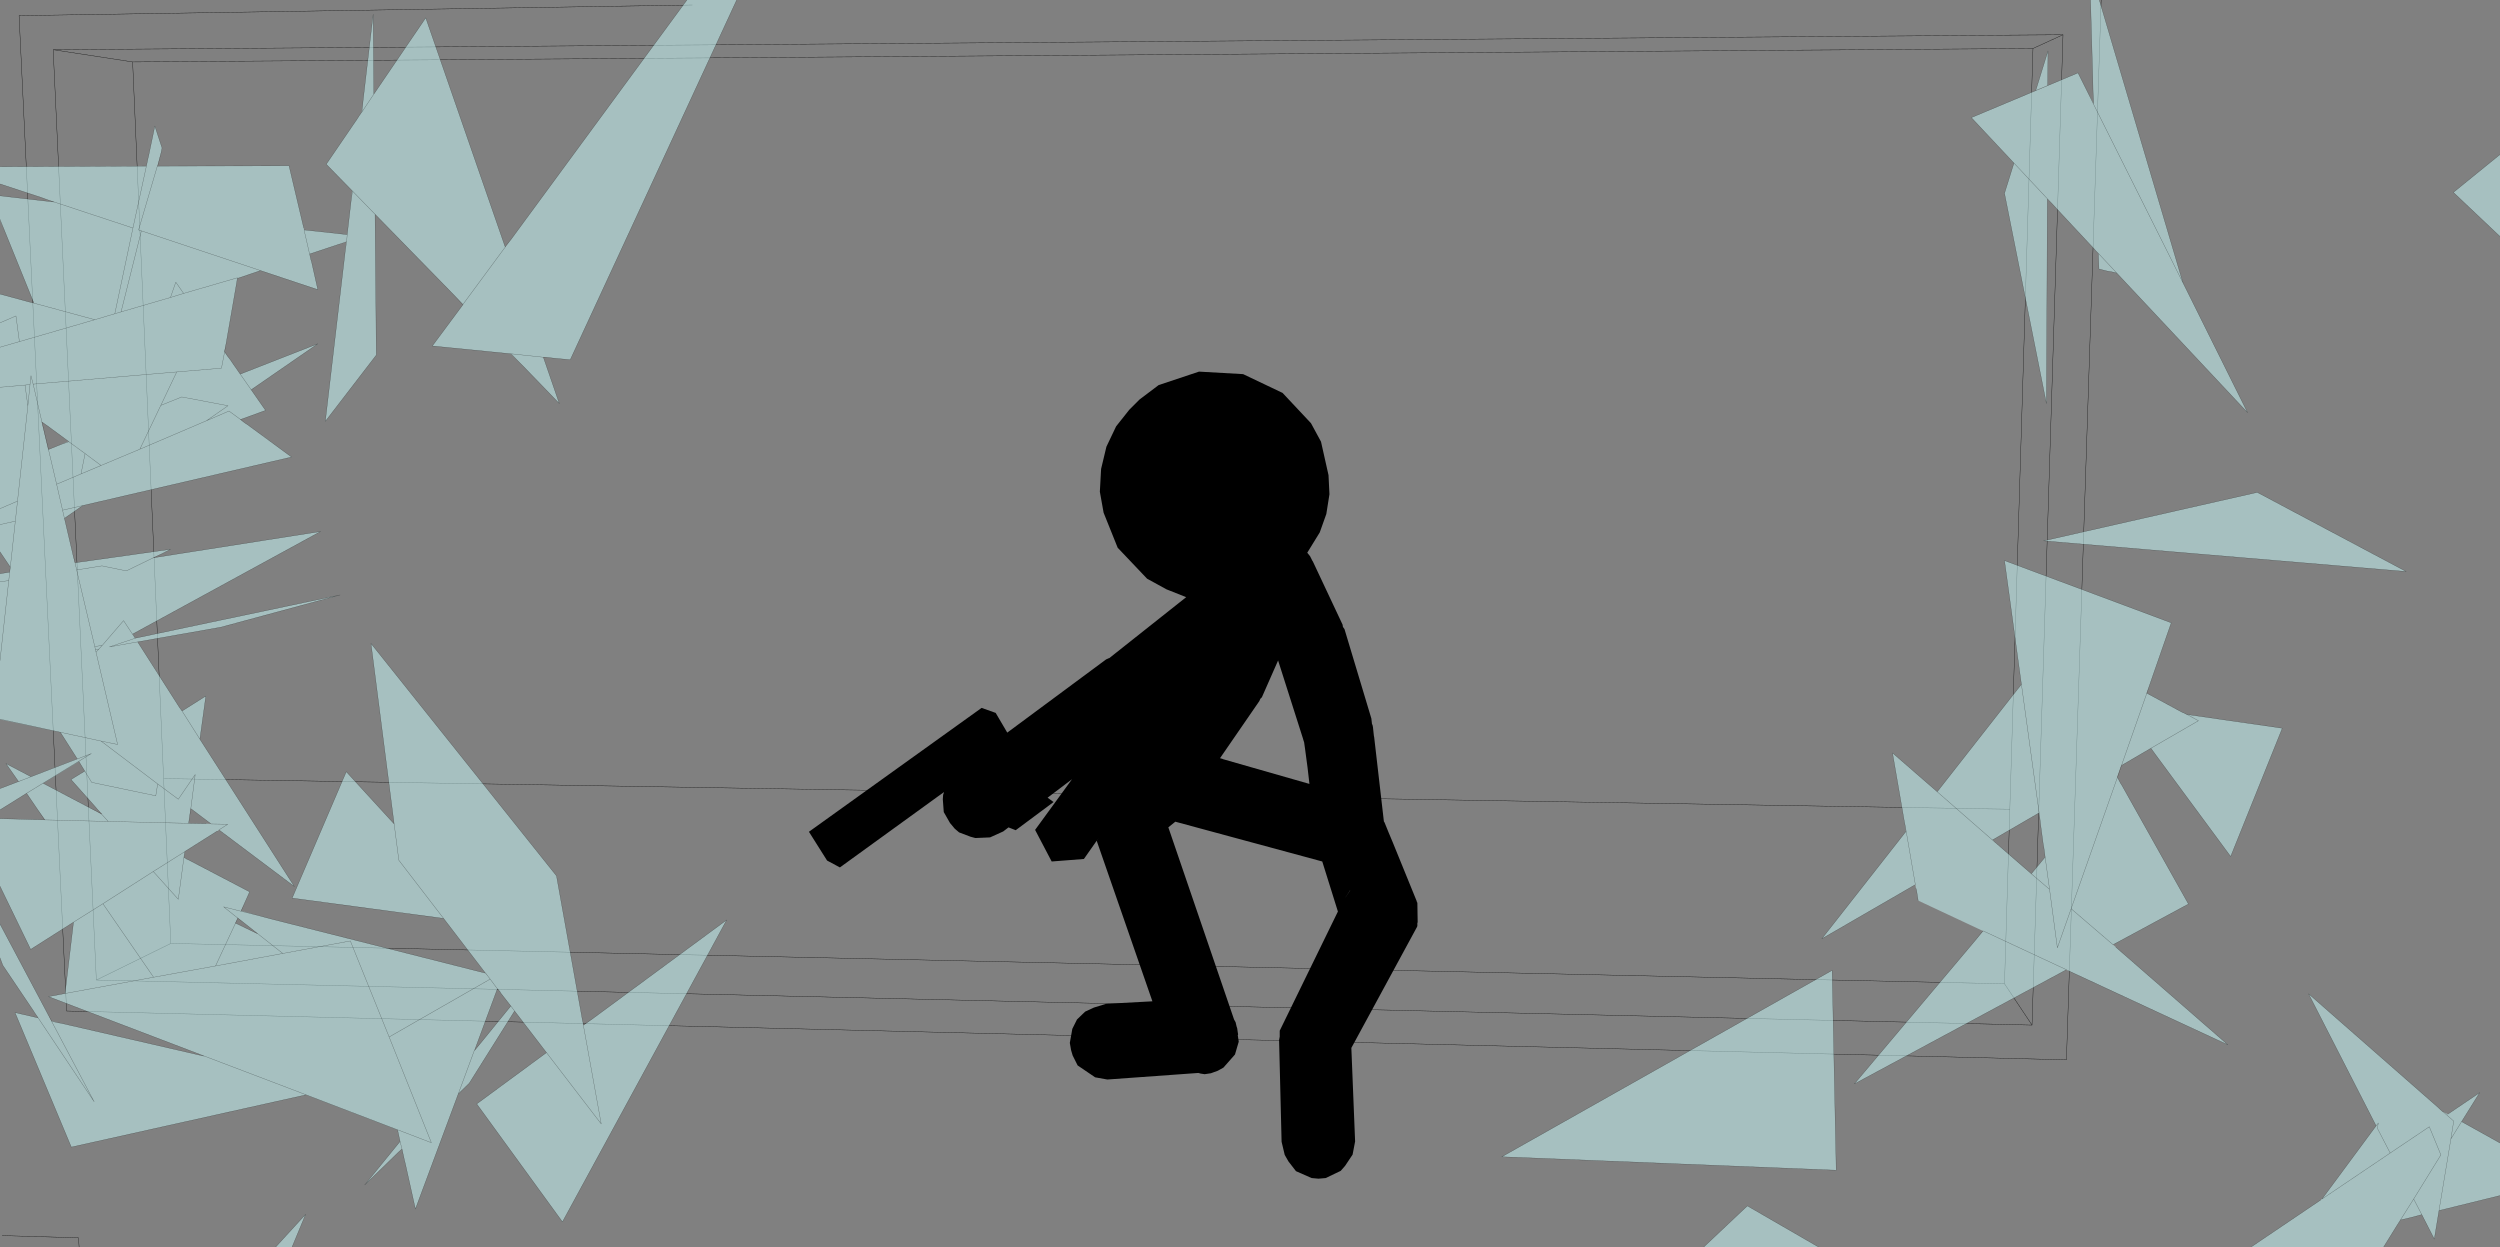
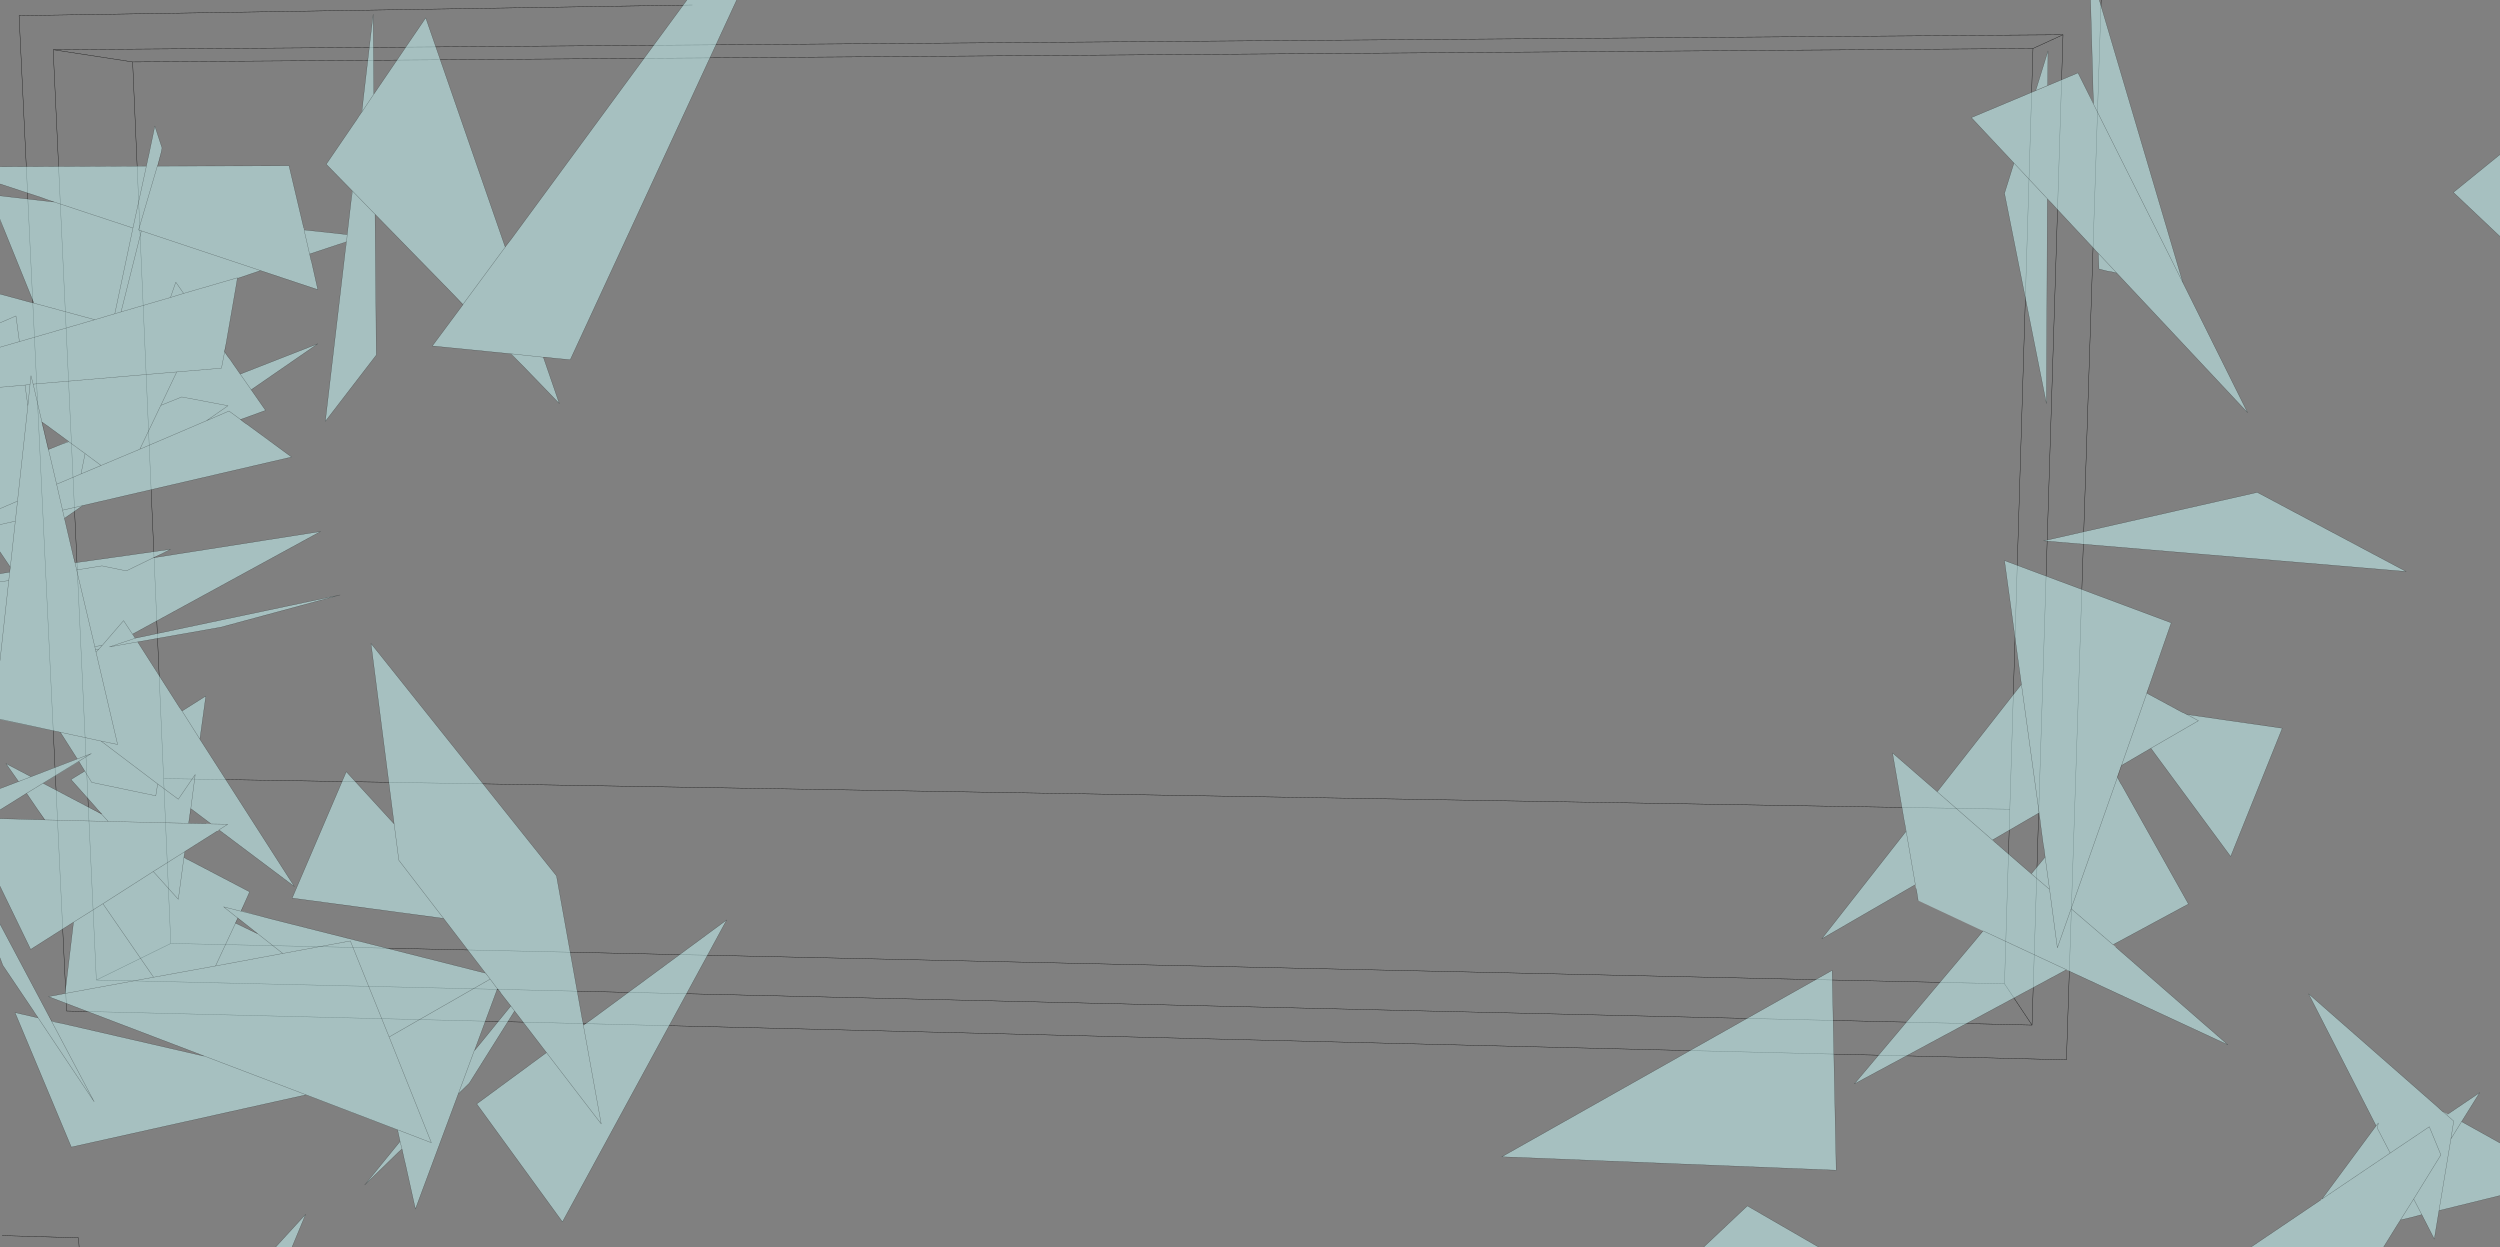
<svg xmlns="http://www.w3.org/2000/svg" height="199.4px" width="399.6px">
  <rect width="100%" height="100%" fill="#808080" stroke="none" />
  <g transform="matrix(1.0, 0.0, 0.0, 1.0, -0.1, -0.45)">
    <path d="M325.05 8.2 L321.35 129.8 320.5 157.7 324.9 164.3 329.85 6.0 325.05 8.2 21.3 10.35 26.25 124.9 321.35 129.8 M335.95 0.45 L330.4 169.85 10.75 162.05 3.15 2.95 110.75 1.25 M329.85 6.0 L8.6 8.4 21.3 10.35 M8.6 8.4 L15.5 157.1 27.4 151.25 26.25 124.9 M12.75 199.85 L12.65 198.3 0.45 197.95 M27.4 151.25 L320.5 157.7 M324.9 164.3 L15.5 157.1" fill="none" stroke="#000000" stroke-linecap="round" stroke-linejoin="round" stroke-width="0.05" />
    <path d="M399.7 38.25 L392.25 31.2 399.7 25.15 399.7 38.25 M334.25 0.45 L335.65 0.45 348.65 44.4 348.75 44.75 349.1 45.8 334.7 17.05 334.7 16.95 334.7 17.05 349.1 45.8 348.75 44.75 349.1 45.8 349.6 46.8 349.75 47.1 359.35 66.4 339.1 44.8 338.45 44.1 335.55 41.0 335.5 40.95 335.55 41.0 338.45 44.1 337.65 43.9 337.35 43.85 337.0 43.8 335.6 43.45 335.55 42.25 335.55 41.0 335.55 42.25 335.5 40.95 335.15 40.6 334.8 40.2 329.85 34.9 328.0 32.9 327.85 32.75 322.0 26.5 327.85 32.75 327.35 32.25 327.2 64.95 320.5 31.35 322.0 26.55 322.0 26.5 315.2 19.25 332.25 12.1 334.0 15.6 334.7 16.95 334.75 17.05 334.65 14.85 334.6 12.7 334.25 0.45 M327.4 14.1 L325.5 14.9 327.45 8.6 327.4 14.1 M334.7 17.05 L334.0 15.6 334.7 17.05 M349.1 45.8 L349.6 46.8 349.1 45.8 M360.9 79.15 L384.7 91.8 326.75 86.9 360.9 79.15 M343.25 111.25 L348.8 114.25 349.0 114.35 349.15 114.4 349.6 114.65 349.65 114.65 364.9 116.85 356.65 137.35 344.7 121.15 344.3 120.6 343.9 120.05 343.05 120.55 339.2 122.8 343.25 111.25 339.2 122.8 339.15 122.8 338.5 124.65 338.55 124.7 339.05 125.65 339.25 125.95 349.9 144.95 337.85 151.45 338.3 151.85 356.2 167.45 330.9 155.7 330.7 155.6 330.4 155.45 296.5 173.7 315.8 150.8 317.1 149.25 317.05 149.25 306.7 144.4 306.45 142.8 306.35 142.45 306.25 141.85 291.3 150.5 304.75 133.35 304.65 132.55 304.5 131.8 302.6 120.8 309.45 126.75 309.75 127.0 321.5 112.0 323.2 109.85 323.2 109.8 320.5 90.05 347.15 100.0 343.6 110.2 343.2 111.25 343.25 111.25 M337.85 151.45 L331.15 145.7 338.55 124.7 331.15 145.7 337.85 151.45 M344.3 120.6 L343.9 120.05 351.5 115.65 349.65 114.65 351.5 115.65 343.9 120.05 344.3 120.6 M343.05 120.55 L343.9 120.05 343.05 120.55 M326.15 131.2 L326.0 130.4 318.6 134.7 318.95 135.05 325.35 140.6 324.8 140.1 326.95 137.5 327.0 137.5 327.7 142.6 325.35 140.6 327.7 142.6 327.0 137.5 327.0 137.45 326.8 135.95 326.7 135.45 326.25 132.1 326.15 131.2 323.2 109.8 326.15 131.2 M379.9 180.4 L380.25 179.95 380.1 180.8 382.15 184.75 371.25 192.1 382.15 184.75 380.1 180.8 380.25 179.95 379.9 180.4 369.1 159.3 389.85 177.5 390.0 177.65 390.5 178.1 390.55 178.15 391.35 178.55 396.45 175.1 393.55 179.75 393.6 179.75 399.7 183.15 399.7 191.55 389.95 193.95 389.2 198.5 387.2 194.6 385.5 195.05 383.8 195.45 383.25 196.3 381.05 199.85 359.8 199.85 371.05 192.25 371.25 192.1 379.9 180.4 M382.15 184.75 L388.4 180.55 390.25 185.05 385.9 192.1 383.25 196.3 385.9 192.1 390.25 185.05 388.4 180.55 382.15 184.75 M331.15 145.7 L328.95 151.95 327.7 142.6 328.95 151.95 331.15 145.7 M391.85 182.5 L389.95 193.95 391.85 182.5 392.3 179.65 390.6 178.15 390.55 178.15 390.6 178.15 392.3 179.65 391.85 182.5 393.55 179.75 391.85 182.5 M385.9 192.1 L387.2 194.6 385.5 195.05 387.2 194.6 385.9 192.1 M304.65 132.55 L306.25 141.85 304.65 132.55 M309.45 126.75 L318.95 135.05 309.45 126.75 M293.6 187.5 L240.15 185.35 292.95 155.55 293.6 187.5 M81.8 38.7 L109.9 0.45 117.85 0.45 91.25 57.95 88.6 57.7 88.2 57.65 86.95 57.5 86.95 57.55 81.8 57.0 81.75 57.0 81.8 57.0 86.95 57.55 89.5 64.95 83.75 59.0 82.9 58.15 81.75 57.0 69.2 55.75 74.1 49.15 74.1 49.1 80.85 39.95 74.1 49.1 72.8 47.75 60.05 34.7 56.45 31.0 56.4 30.95 56.45 31.0 60.05 34.7 60.25 57.2 52.1 67.8 55.3 40.45 55.45 39.1 49.6 41.05 49.8 42.0 49.9 42.3 50.9 46.75 41.75 43.7 22.7 37.35 22.25 37.2 25.25 27.0 22.25 37.2 22.7 37.35 41.75 43.7 38.05 44.95 37.9 45.8 38.05 44.85 29.45 47.35 27.35 48.0 28.2 45.55 29.45 47.35 28.2 45.55 27.35 48.0 29.45 47.35 38.05 44.85 37.9 45.8 36.25 55.3 35.95 56.65 36.0 56.7 36.45 57.35 36.95 58.0 37.25 58.45 38.5 60.25 50.9 55.4 40.25 62.75 42.55 66.05 38.55 67.5 36.7 66.15 33.1 67.7 36.55 65.3 29.15 63.9 25.8 65.25 28.35 59.9 35.5 59.3 36.0 56.7 35.5 59.3 28.35 59.9 25.8 65.25 29.15 63.9 36.55 65.3 33.1 67.7 36.7 66.15 38.55 67.5 38.5 67.5 39.1 67.95 39.3 68.1 39.55 68.25 46.7 73.5 13.35 81.25 10.4 83.3 11.65 88.65 11.75 89.1 12.05 90.4 12.1 90.4 27.35 88.25 26.0 88.95 24.55 89.6 24.6 89.6 20.3 91.7 16.4 90.9 12.35 91.55 12.1 90.4 12.35 91.55 16.4 90.9 20.3 91.7 24.6 89.6 24.65 89.6 51.35 85.4 21.3 101.8 21.7 102.45 21.75 102.45 54.45 95.55 35.4 100.7 22.1 103.05 28.8 113.55 29.2 114.1 30.15 113.5 33.0 111.7 32.05 118.6 47.15 142.15 35.1 133.1 34.85 133.3 34.8 133.3 29.65 136.55 29.5 137.5 30.0 137.8 30.15 137.85 40.0 143.0 39.15 144.9 38.6 146.05 38.65 146.05 41.05 146.7 43.5 147.35 77.7 156.0 77.8 156.1 78.0 156.4 71.0 147.25 46.8 144.0 55.45 123.8 63.1 132.15 59.4 103.3 89.05 140.45 93.2 163.55 93.3 163.95 93.35 164.35 94.8 163.3 116.25 147.5 90.0 195.75 76.3 176.9 87.45 168.7 82.35 162.05 75.1 173.6 73.35 175.3 66.5 193.7 64.9 186.5 64.75 185.9 64.35 184.05 64.35 184.1 63.75 184.65 58.4 189.85 64.05 182.9 63.65 181.05 49.0 175.45 11.5 183.8 2.5 162.3 6.2 163.15 5.65 162.35 5.5 162.1 0.55 154.75 0.1 153.55 0.1 148.15 7.3 161.7 7.8 162.65 8.3 163.65 8.35 163.65 9.5 163.95 9.85 164.0 32.65 169.25 32.1 169.0 7.85 159.75 10.5 159.25 11.85 147.85 5.0 152.2 0.1 142.1 0.1 131.3 5.5 131.45 5.95 131.45 7.25 131.5 7.3 131.5 6.15 129.9 4.35 127.25 1.15 129.25 0.1 129.9 0.1 126.5 3.25 125.3 3.8 125.1 3.05 125.35 1.05 122.5 5.05 124.6 12.45 121.75 9.75 117.5 0.1 115.45 0.1 115.4 0.1 106.05 0.1 93.45 0.1 92.15 1.65 91.9 1.75 91.15 1.75 91.1 0.1 88.65 0.1 84.3 0.1 81.75 0.1 62.35 0.1 55.95 0.1 52.05 0.1 47.45 4.15 48.55 4.5 48.65 5.5 48.9 5.5 48.85 0.8 37.25 0.1 35.6 0.1 35.5 0.8 37.25 0.1 35.5 0.1 31.75 8.8 32.75 8.2 32.55 7.75 32.4 6.65 32.0 0.1 29.85 0.1 27.1 23.45 27.0 23.5 27.0 23.75 25.8 23.85 25.4 24.85 20.6 26.0 24.1 25.85 24.85 25.25 27.0 25.3 27.0 46.3 26.95 48.65 36.9 48.7 37.2 49.8 42.0 48.7 37.2 55.6 37.95 55.5 39.1 55.45 39.1 55.5 39.1 55.6 37.95 56.25 32.3 56.4 30.95 52.25 26.7 57.2 19.45 57.55 18.9 57.9 18.4 57.95 18.35 58.05 17.4 57.95 18.35 57.9 18.4 58.05 17.4 58.15 16.4 59.75 2.75 59.85 15.5 57.95 18.35 59.85 15.5 68.15 3.3 80.7 39.5 80.85 39.95 81.8 38.7 M81.8 57.0 L82.9 58.15 81.8 57.0 M56.45 31.0 L56.25 32.3 56.45 31.0 M55.5 39.1 L55.3 40.45 55.5 39.1 M22.7 37.35 L19.45 50.3 18.45 50.6 21.35 36.9 23.5 27.0 21.35 36.9 18.45 50.6 19.45 50.3 22.7 37.35 M5.5 48.9 L15.25 51.55 3.2 55.05 2.65 50.95 0.1 52.05 2.65 50.95 3.2 55.05 15.25 51.55 5.5 48.9 M8.2 32.55 L21.35 36.9 8.2 32.55 M1.75 91.1 L2.55 83.75 2.9 80.55 4.55 65.35 4.9 61.9 5.05 60.5 5.4 61.85 6.8 67.9 5.4 61.85 5.05 60.5 4.9 61.9 4.55 65.35 2.9 80.55 2.55 83.75 1.75 91.1 M18.45 50.6 L15.25 51.55 18.45 50.6 M38.5 60.25 L40.25 62.75 38.5 60.25 M33.1 67.7 L22.45 72.25 25.8 65.25 22.45 72.25 33.1 67.7 M3.2 55.05 L0.1 55.95 3.2 55.05 M0.1 106.05 L1.5 93.25 1.65 91.9 1.5 93.25 0.1 106.05 M6.8 67.9 L6.75 67.85 7.8 72.3 7.85 72.3 9.7 71.55 11.05 71.0 8.4 69.05 8.0 68.75 6.8 67.9 M4.1 62.0 L4.9 61.9 4.1 62.0 4.55 65.35 4.1 62.0 0.1 62.35 4.1 62.0 M22.45 72.25 L16.25 74.85 13.7 72.95 11.1 71.05 11.05 71.0 11.1 71.05 13.7 72.95 16.25 74.85 22.45 72.25 M13.7 72.95 L13.05 76.2 9.15 77.85 7.85 72.3 9.15 77.85 13.05 76.2 13.7 72.95 M1.5 93.25 L0.1 93.45 1.5 93.25 M13.35 81.25 L10.1 82.0 9.15 77.85 10.1 82.0 13.35 81.25 M0.1 81.75 L2.9 80.55 0.1 81.75 M2.55 83.75 L0.1 84.3 2.55 83.75 M16.25 74.85 L13.05 76.2 16.25 74.85 M11.1 71.05 L9.7 71.55 11.1 71.05 M10.4 83.3 L10.1 82.0 10.4 83.3 M5.4 61.85 L28.35 59.9 5.4 61.85 M19.45 50.3 L27.35 48.0 19.45 50.3 M63.1 132.15 L63.85 137.95 71.0 147.25 63.85 137.95 63.1 132.15 M30.6 129.7 L31.3 124.25 28.6 128.2 25.3 125.75 16.25 118.9 18.9 119.45 15.45 104.7 15.35 104.25 15.9 104.2 15.45 104.7 15.9 104.2 15.35 104.25 15.45 104.7 18.9 119.45 16.25 118.9 25.3 125.75 28.6 128.2 31.3 124.25 30.6 129.7 30.55 129.65 30.4 131.0 30.25 132.05 17.4 131.75 16.35 130.6 17.4 131.75 30.25 132.05 33.05 132.1 33.85 132.15 31.0 130.0 30.6 129.7 M32.05 118.6 L29.2 114.1 28.8 113.55 29.2 114.1 30.15 113.5 29.2 114.1 32.05 118.6 M16.45 103.6 L19.85 99.65 21.7 102.45 19.85 99.65 16.45 103.6 15.9 104.2 16.45 103.6 15.25 103.8 15.35 104.25 15.25 103.8 16.45 103.6 M35.1 133.1 L36.5 132.2 33.85 132.15 36.5 132.2 35.1 133.1 M15.75 129.9 L15.15 129.2 11.45 125.05 13.65 123.7 12.7 122.15 13.15 121.9 7.0 125.65 14.5 129.6 16.35 130.6 16.4 130.6 16.35 130.5 15.75 129.9 M16.25 118.9 L0.1 115.4 16.25 118.9 M7.3 131.5 L17.4 131.75 7.3 131.5 M11.85 147.85 L16.55 144.9 24.65 156.65 10.5 159.25 24.65 156.65 16.55 144.9 11.85 147.85 M29.5 137.5 L28.6 144.2 24.6 139.75 29.6 136.6 29.65 136.55 29.6 136.6 29.5 137.5 30.0 137.8 29.5 137.5 29.6 136.6 24.6 139.75 28.6 144.2 29.5 137.5 M13.65 123.7 L14.75 125.5 25.0 127.65 25.3 125.75 25.0 127.65 14.75 125.5 13.65 123.7 M37.7 148.0 L37.75 148.0 39.5 148.85 41.35 149.75 41.3 149.7 38.9 147.8 38.1 147.15 38.1 147.2 37.7 148.0 M41.05 146.7 L38.6 146.1 38.65 146.05 38.6 146.1 41.05 146.7 M38.6 146.1 L35.85 145.4 38.1 147.2 35.85 145.4 38.6 146.1 M77.8 156.1 L78.45 156.95 62.3 166.2 56.1 150.85 45.3 152.85 41.3 149.7 45.3 152.85 56.1 150.85 62.3 166.2 78.45 156.95 77.8 156.1 M32.1 169.0 L32.75 169.25 32.65 169.25 32.75 169.25 32.1 169.0 M24.65 156.65 L34.55 154.85 45.3 152.85 34.55 154.85 24.65 156.65 M22.1 103.05 L17.6 103.85 21.75 102.45 17.6 103.85 22.1 103.05 M3.25 125.3 L14.7 120.9 4.35 127.25 14.7 120.9 3.25 125.3 M16.55 144.9 L24.6 139.75 16.55 144.9 M9.5 163.95 L8.35 163.7 8.35 163.65 8.35 163.7 9.5 163.95 M78.45 156.95 L79.6 158.5 78.45 156.95 M8.35 163.7 L15.15 176.55 6.2 163.15 15.15 176.55 8.35 163.7 M80.05 159.0 L79.6 158.45 79.6 158.5 75.95 168.35 75.9 168.4 73.35 175.3 75.9 168.4 75.95 168.35 75.9 168.45 77.4 166.6 81.75 161.25 80.15 159.2 80.05 159.0 M82.35 162.05 L81.75 161.25 82.35 162.05 M64.05 182.9 L64.35 184.1 64.05 182.9 M49.0 175.45 L49.05 175.45 69.05 183.1 62.3 166.2 69.05 183.1 49.05 175.45 49.0 175.45 M34.55 154.85 L37.75 148.0 34.55 154.85 M49.05 175.45 L32.75 169.25 49.05 175.45 M12.35 91.55 L15.25 103.8 12.35 91.55 M87.45 168.7 L96.2 180.1 93.35 164.35 96.2 180.1 87.45 168.7 M46.75 199.85 L44.1 199.85 48.95 194.55 46.75 199.85 M290.9 199.85 L272.35 199.85 279.4 193.2 290.9 199.85 M317.1 149.25 L330.4 155.45 317.1 149.25" fill="#ccffff" fill-opacity="0.502" fill-rule="evenodd" stroke="none" />
-     <path d="M399.7 25.15 L392.25 31.2 399.7 38.25 M334.25 0.45 L334.6 12.7 334.65 14.85 334.7 16.95 334.7 17.05 349.1 45.8 348.75 44.75 348.65 44.4 335.65 0.45 M325.5 14.9 L327.45 8.6 327.4 14.1 M334.0 15.6 L334.7 17.05 M334.0 15.6 L332.25 12.1 315.2 19.25 322.0 26.5 327.85 32.75 328.0 32.9 329.85 34.9 334.8 40.2 335.15 40.6 335.5 40.95 335.55 41.0 338.45 44.1 339.1 44.8 359.35 66.4 349.75 47.1 349.6 46.8 349.1 45.8 M335.55 42.25 L335.55 41.0 M335.55 42.25 L335.6 43.45 337.0 43.8 337.35 43.85 337.65 43.9 338.45 44.1 M360.9 79.15 L384.7 91.8 326.75 86.9 360.9 79.15 M322.0 26.55 L320.5 31.35 327.2 64.95 327.35 32.25 M343.25 111.25 L348.8 114.25 349.0 114.35 349.15 114.4 349.65 114.65 364.9 116.85 356.65 137.35 344.7 121.15 344.3 120.6 343.9 120.05 343.05 120.55 339.2 122.8 338.55 124.7 339.05 125.65 339.25 125.95 349.9 144.95 337.85 151.45 331.15 145.7 338.55 124.7 M338.3 151.85 L356.2 167.45 330.9 155.7 330.7 155.6 M330.4 155.45 L296.5 173.7 315.8 150.8 317.05 149.25 M306.7 144.4 L306.45 142.8 306.35 142.45 M306.25 141.85 L291.3 150.5 304.75 133.35 M304.65 132.55 L304.5 131.8 302.6 120.8 309.45 126.75 318.95 135.05 325.35 140.6 327.7 142.6 327.0 137.5 326.8 135.95 326.7 135.45 326.25 132.1 326.15 131.2 323.2 109.8 320.5 90.05 347.15 100.0 343.6 110.2 343.25 111.25 339.2 122.8 M309.75 127.0 L321.5 112.0 323.2 109.85 M349.65 114.65 L351.5 115.65 343.9 120.05 M343.25 111.25 L343.2 111.25 M326.0 130.4 L318.6 134.7 M324.8 140.1 L326.95 137.5 M371.25 192.1 L382.15 184.75 380.1 180.8 380.25 179.95 379.9 180.4 371.25 192.1 M371.05 192.25 L359.8 199.85 M381.05 199.85 L383.25 196.3 385.9 192.1 390.25 185.05 388.4 180.55 382.15 184.75 M390.0 177.65 L390.55 178.15 390.6 178.15 392.3 179.65 391.85 182.5 393.55 179.75 396.45 175.1 391.35 178.55 M393.6 179.75 L399.7 183.15 M399.7 191.55 L389.95 193.95 389.2 198.5 387.2 194.6 385.9 192.1 M385.5 195.05 L383.8 195.45 M379.9 180.4 L369.1 159.3 389.85 177.5 390.0 177.65 M385.5 195.05 L387.2 194.6 M389.95 193.95 L391.85 182.5 M327.7 142.6 L328.95 151.95 331.15 145.7 M306.25 141.85 L304.65 132.55 M293.6 187.5 L240.15 185.35 292.95 155.55 293.6 187.5 M109.9 0.45 L81.8 38.7 80.85 39.9 80.7 39.5 68.15 3.3 59.85 15.5 59.75 2.75 58.15 16.4 58.05 17.4 57.95 18.35 59.85 15.5 M80.85 39.95 L74.1 49.1 74.1 49.15 69.2 55.75 81.75 57.0 81.8 57.0 86.95 57.55 88.2 57.65 88.6 57.7 91.25 57.95 117.85 0.45 M82.9 58.15 L81.8 57.0 M82.9 58.15 L83.75 59.0 89.5 64.95 86.95 57.55 M57.55 18.9 L57.2 19.45 52.25 26.7 56.4 30.95 56.45 31.0 60.05 34.7 72.8 47.75 74.1 49.15 M57.9 18.4 L57.95 18.35 M57.9 18.4 L57.55 18.9 M56.25 32.3 L56.45 31.0 M48.65 36.9 L46.3 26.95 25.3 27.0 25.25 27.0 22.25 37.2 22.7 37.35 41.75 43.7 50.9 46.75 49.9 42.3 49.8 42.0 48.7 37.2 55.6 37.95 55.5 39.1 55.45 39.1 49.6 41.05 M55.3 40.45 L55.5 39.1 M56.25 32.3 L55.6 37.95 M80.85 39.95 L80.85 39.9 M23.75 25.8 L23.85 25.4 24.85 20.6 26.0 24.1 25.85 24.85 25.3 27.0 M0.8 37.25 L0.1 35.5 M0.1 31.75 L8.8 32.75 M8.2 32.55 L7.75 32.4 6.65 32.0 0.1 29.85 M0.1 27.1 L23.45 27.0 M23.5 27.0 L23.75 25.8 M23.5 27.0 L21.35 36.9 18.45 50.6 19.45 50.3 22.7 37.35 M4.5 48.65 L5.5 48.9 15.25 51.55 18.45 50.6 M5.5 48.85 L0.8 37.25 M4.5 48.65 L4.15 48.55 0.1 47.45 M0.1 52.05 L2.65 50.95 3.2 55.05 15.25 51.55 M29.45 47.35 L28.2 45.55 27.35 48.0 29.45 47.35 38.05 44.85 37.9 45.8 36.25 55.3 36.0 56.65 36.0 56.7 35.5 59.3 28.35 59.9 25.8 65.25 29.15 63.9 36.55 65.3 33.1 67.7 36.7 66.15 38.55 67.5 38.5 67.5 M38.05 44.95 L41.75 43.7 M21.35 36.9 L8.2 32.55 M36.45 57.35 L36.0 56.65 M36.45 57.35 L36.95 58.0 37.25 58.45 38.5 60.25 50.9 55.4 40.25 62.75 42.55 66.05 38.55 67.5 39.1 67.95 39.3 68.1 39.55 68.25 46.7 73.5 13.35 81.25 10.4 83.3 11.65 88.65 11.75 89.1 12.1 90.4 27.35 88.25 26.0 88.95 24.65 89.6 51.35 85.4 21.3 101.8 M21.7 102.45 L21.75 102.45 54.45 95.55 35.4 100.7 22.1 103.05 28.8 113.55 29.2 114.1 30.15 113.5 33.0 111.7 32.05 118.6 47.15 142.15 35.1 133.1 36.5 132.2 33.85 132.15 31.0 130.0 30.6 129.7 30.4 131.0 30.25 132.05 33.05 132.1 M34.85 133.3 L34.8 133.3 29.65 136.55 29.6 136.6 29.5 137.5 30.0 137.8 30.15 137.85 40.0 143.0 39.15 144.9 38.65 146.05 38.6 146.1 41.05 146.7 43.5 147.35 77.7 156.0 71.0 147.25 46.8 144.0 55.45 123.8 63.1 132.15 59.4 103.3 89.05 140.45 93.2 163.55 93.3 163.95 93.35 164.3 94.8 163.3 116.25 147.5 90.0 195.75 76.3 176.9 87.45 168.7 82.35 162.05 75.1 173.6 73.35 175.3 66.5 193.7 64.9 186.5 64.75 185.9 64.35 184.1 63.75 184.65 58.4 189.85 64.05 182.9 63.65 181.05 M49.0 175.45 L11.5 183.8 2.5 162.3 6.2 163.15 5.65 162.35 5.5 162.1 0.55 154.75 0.1 153.55 M0.1 148.15 L7.3 161.7 7.8 162.65 8.35 163.65 8.35 163.7 9.5 163.95 9.85 164.0 32.65 169.25 32.75 169.25 32.1 169.0 7.85 159.75 10.5 159.25 11.85 147.85 5.0 152.2 0.1 142.1 M0.1 131.3 L5.5 131.45 5.95 131.45 7.25 131.5 6.15 129.9 4.35 127.25 1.15 129.25 0.1 129.9 M0.1 126.5 L3.25 125.3 14.7 120.9 4.35 127.25 M3.05 125.35 L1.05 122.5 5.05 124.6 M12.45 121.75 L9.75 117.5 M0.1 92.15 L1.65 91.9 1.75 91.1 0.1 88.65 M25.8 65.25 L22.45 72.25 33.1 67.7 M40.25 62.75 L38.5 60.25 M6.8 67.9 L5.4 61.85 5.05 60.5 4.9 61.9 4.55 65.35 2.9 80.55 2.55 83.75 1.75 91.1 M1.65 91.9 L1.5 93.25 0.1 106.05 M0.1 55.95 L3.2 55.05 M7.85 72.3 L6.8 67.9 8.0 68.75 8.4 69.05 11.05 71.0 11.1 71.05 13.7 72.95 16.25 74.85 22.45 72.25 M4.55 65.35 L4.1 62.0 0.1 62.35 M4.9 61.9 L4.1 62.0 M9.7 71.55 L7.85 72.3 9.15 77.85 13.05 76.2 13.7 72.95 M9.7 71.55 L11.1 71.05 M13.05 76.2 L16.25 74.85 M0.1 84.3 L2.55 83.75 M2.9 80.55 L0.1 81.75 M9.15 77.85 L10.1 82.0 13.35 81.25 M0.1 93.45 L1.5 93.25 M12.1 90.4 L12.35 91.55 16.4 90.9 20.3 91.7 24.6 89.6 24.65 89.6 M10.1 82.0 L10.4 83.3 M28.35 59.9 L5.4 61.85 M60.05 34.7 L60.25 57.2 52.1 67.8 55.3 40.45 M27.35 48.0 L19.45 50.3 M71.0 147.25 L63.85 137.95 63.1 132.15 M29.2 114.1 L32.05 118.6 M15.45 104.7 L15.9 104.2 15.35 104.25 15.45 104.7 18.9 119.45 16.25 118.9 25.3 125.75 28.6 128.2 31.3 124.25 30.6 129.7 M15.9 104.2 L16.45 103.6 15.25 103.8 15.35 104.25 M21.7 102.45 L19.85 99.65 16.45 103.6 M15.75 129.9 L15.15 129.2 11.45 125.05 13.65 123.7 12.7 122.15 M7.0 125.65 L14.5 129.6 16.25 130.5 15.75 129.9 M16.35 130.6 L17.4 131.75 30.25 132.05 M0.1 115.4 L16.25 118.9 M16.35 130.5 L16.25 130.5 16.35 130.6 M7.3 131.5 L7.25 131.5 M10.5 159.25 L24.65 156.65 16.55 144.9 11.85 147.85 M17.4 131.75 L7.3 131.5 M25.3 125.75 L25.0 127.65 14.75 125.5 13.65 123.7 M29.6 136.6 L24.6 139.75 28.6 144.2 29.5 137.5 M37.7 148.0 L37.75 148.0 38.1 147.2 35.85 145.4 38.6 146.1 M38.9 147.8 L38.1 147.2 38.1 147.15 M38.9 147.8 L41.3 149.7 45.3 152.85 56.1 150.85 62.3 166.2 78.45 156.95 77.8 156.1 77.7 156.0 M24.6 139.75 L16.55 144.9 M21.75 102.45 L17.6 103.85 22.1 103.05 M45.3 152.85 L34.55 154.85 24.65 156.65 M6.2 163.15 L15.15 176.55 8.35 163.7 M79.6 158.5 L78.45 156.95 M80.05 159.0 L80.15 159.2 81.75 161.25 82.35 162.05 M80.05 159.0 L79.6 158.5 75.95 168.35 77.4 166.6 81.75 161.25 M75.95 168.35 L75.9 168.4 73.35 175.3 M39.5 148.85 L37.75 148.0 34.55 154.85 M62.3 166.2 L69.05 183.1 49.05 175.45 49.0 175.45 M64.35 184.1 L64.05 182.9 M39.5 148.85 L41.3 149.7 M32.75 169.25 L49.05 175.45 M93.35 164.35 L93.35 164.3 M93.35 164.35 L96.2 180.1 87.45 168.7 M15.25 103.8 L12.35 91.55 M46.75 199.85 L48.95 194.55 44.1 199.85 M290.9 199.85 L279.4 193.2 272.35 199.85 M330.4 155.45 L317.1 149.25" fill="none" stroke="#000000" stroke-linecap="round" stroke-linejoin="round" stroke-opacity="0.502" stroke-width="0.05" />
-     <path d="M198.8 60.25 L205.1 63.25 209.65 68.1 211.25 71.05 212.45 76.4 212.6 79.45 212.1 82.6 211.05 85.55 209.05 88.8 209.5 89.35 209.85 90.05 209.95 90.2 214.7 100.3 214.75 100.65 215.0 101.0 219.3 115.3 219.4 116.2 219.45 116.25 219.5 116.4 219.55 116.65 219.7 118.05 219.75 118.3 221.3 131.75 221.4 131.9 222.05 133.5 222.7 135.05 226.55 144.5 226.55 144.55 226.6 144.7 226.65 144.7 226.7 147.85 226.65 148.0 226.65 148.45 226.6 148.6 216.1 167.95 216.7 182.9 216.3 185.0 215.1 186.8 214.4 187.6 212.0 188.75 210.85 188.85 209.75 188.75 207.25 187.65 206.05 186.1 205.45 185.05 204.95 182.95 204.55 166.7 204.65 166.15 204.65 165.2 213.95 146.15 211.45 138.15 188.0 131.8 187.95 131.8 186.9 132.65 186.85 132.7 197.35 163.4 197.6 163.85 197.75 164.5 197.85 164.8 197.95 165.5 198.0 165.8 197.95 165.9 197.95 165.95 198.1 166.95 197.5 169.0 195.65 171.1 194.75 171.6 193.65 172.0 192.65 172.15 192.0 172.05 191.65 171.95 177.1 173.0 175.15 172.65 172.35 170.75 171.55 169.15 171.3 168.3 171.1 167.15 171.5 164.9 172.25 163.4 173.55 162.15 174.95 161.5 176.9 160.9 184.3 160.5 175.4 134.85 175.7 134.4 173.35 137.75 168.2 138.15 165.55 133.1 171.45 125.0 167.55 127.95 168.5 128.65 162.45 133.15 161.3 132.7 160.45 133.35 158.35 134.3 156.0 134.4 155.25 134.2 153.4 133.5 152.7 132.9 151.95 132.0 150.95 130.25 150.8 128.2 150.85 127.5 151.0 127.05 149.95 127.8 134.35 139.1 132.3 138.0 129.4 133.4 157.0 113.6 159.25 114.4 161.1 117.55 176.9 105.85 177.35 105.65 177.4 105.65 189.7 95.9 186.55 94.65 183.45 92.95 178.75 88.0 176.5 82.4 175.9 79.05 176.1 75.4 176.95 71.85 178.5 68.6 180.6 65.95 182.25 64.3 185.3 62.0 191.75 59.85 198.8 60.25 M204.4 106.0 L201.8 111.9 201.55 112.15 201.4 112.5 195.1 121.65 195.15 121.65 195.5 121.75 195.6 121.8 209.4 125.75 209.1 123.15 208.7 120.15 208.55 119.1 208.45 118.8 208.35 118.45 204.4 106.05 204.4 106.0 M215.05 144.05 L215.9 142.8 215.9 142.75 215.05 144.05" fill="#000000" fill-rule="evenodd" stroke="none" />
+     <path d="M399.7 25.15 L392.25 31.2 399.7 38.25 M334.25 0.45 L334.6 12.7 334.65 14.85 334.7 16.95 334.7 17.05 349.1 45.8 348.75 44.75 348.65 44.4 335.65 0.45 M325.5 14.9 L327.45 8.6 327.4 14.1 M334.0 15.6 L334.7 17.05 M334.0 15.6 L332.25 12.1 315.2 19.25 322.0 26.5 327.85 32.75 328.0 32.9 329.85 34.9 334.8 40.2 335.15 40.6 335.5 40.95 335.55 41.0 338.45 44.1 339.1 44.8 359.35 66.4 349.75 47.1 349.6 46.8 349.1 45.8 M335.55 42.25 L335.55 41.0 M335.55 42.25 L335.6 43.45 337.0 43.8 337.35 43.85 337.65 43.9 338.45 44.1 M360.9 79.15 L384.7 91.8 326.75 86.9 360.9 79.15 M322.0 26.55 L320.5 31.35 327.2 64.95 327.35 32.25 M343.25 111.25 L348.8 114.25 349.0 114.35 349.15 114.4 349.65 114.65 364.9 116.85 356.65 137.35 344.7 121.15 344.3 120.6 343.9 120.05 343.05 120.55 339.2 122.8 338.55 124.7 339.05 125.65 339.25 125.95 349.9 144.95 337.85 151.45 331.15 145.7 338.55 124.7 M338.3 151.85 L356.2 167.45 330.9 155.7 330.7 155.6 M330.4 155.45 L296.5 173.7 315.8 150.8 317.05 149.25 M306.7 144.4 L306.45 142.8 306.35 142.45 M306.25 141.85 L291.3 150.5 304.75 133.35 M304.65 132.55 L304.5 131.8 302.6 120.8 309.45 126.75 318.95 135.05 325.35 140.6 327.7 142.6 327.0 137.5 326.8 135.95 326.7 135.45 326.25 132.1 326.15 131.2 323.2 109.8 320.5 90.05 347.15 100.0 343.6 110.2 343.25 111.25 339.2 122.8 M309.75 127.0 L321.5 112.0 323.2 109.85 M349.65 114.65 L351.5 115.65 343.9 120.05 M343.25 111.25 M326.0 130.4 L318.6 134.7 M324.8 140.1 L326.95 137.5 M371.25 192.1 L382.15 184.75 380.1 180.8 380.25 179.95 379.9 180.4 371.25 192.1 M371.05 192.25 L359.8 199.85 M381.05 199.85 L383.25 196.3 385.9 192.1 390.25 185.05 388.4 180.55 382.15 184.75 M390.0 177.65 L390.55 178.15 390.6 178.15 392.3 179.65 391.85 182.5 393.55 179.75 396.45 175.1 391.35 178.55 M393.6 179.75 L399.7 183.15 M399.7 191.55 L389.95 193.95 389.2 198.5 387.2 194.6 385.9 192.1 M385.5 195.05 L383.8 195.45 M379.9 180.4 L369.1 159.3 389.85 177.5 390.0 177.65 M385.5 195.05 L387.2 194.6 M389.95 193.95 L391.85 182.5 M327.7 142.6 L328.95 151.95 331.15 145.7 M306.25 141.85 L304.65 132.55 M293.6 187.5 L240.15 185.35 292.95 155.55 293.6 187.5 M109.9 0.45 L81.8 38.7 80.85 39.9 80.7 39.5 68.15 3.3 59.85 15.5 59.75 2.75 58.15 16.4 58.05 17.4 57.95 18.35 59.85 15.5 M80.85 39.95 L74.1 49.1 74.1 49.15 69.2 55.75 81.75 57.0 81.8 57.0 86.95 57.55 88.2 57.65 88.6 57.7 91.25 57.95 117.85 0.45 M82.9 58.15 L81.8 57.0 M82.9 58.15 L83.75 59.0 89.5 64.95 86.95 57.55 M57.55 18.9 L57.2 19.45 52.25 26.7 56.4 30.95 56.45 31.0 60.05 34.7 72.8 47.75 74.1 49.15 M57.9 18.4 L57.95 18.35 M57.9 18.4 L57.55 18.9 M56.25 32.3 L56.45 31.0 M48.65 36.9 L46.3 26.95 25.3 27.0 25.25 27.0 22.25 37.2 22.7 37.35 41.75 43.7 50.9 46.75 49.9 42.3 49.8 42.0 48.7 37.2 55.6 37.95 55.5 39.1 55.45 39.1 49.6 41.05 M55.3 40.45 L55.5 39.1 M56.25 32.3 L55.6 37.95 M80.85 39.95 L80.85 39.9 M23.75 25.8 L23.85 25.4 24.85 20.6 26.0 24.1 25.85 24.85 25.3 27.0 M0.8 37.25 L0.1 35.5 M0.1 31.75 L8.8 32.75 M8.2 32.55 L7.75 32.4 6.65 32.0 0.1 29.85 M0.1 27.1 L23.45 27.0 M23.5 27.0 L23.75 25.8 M23.5 27.0 L21.35 36.9 18.45 50.6 19.45 50.3 22.7 37.35 M4.5 48.65 L5.5 48.9 15.25 51.55 18.45 50.6 M5.5 48.85 L0.8 37.25 M4.5 48.65 L4.15 48.55 0.1 47.45 M0.1 52.05 L2.65 50.95 3.2 55.05 15.25 51.55 M29.45 47.35 L28.2 45.55 27.35 48.0 29.45 47.35 38.05 44.85 37.9 45.8 36.25 55.3 36.0 56.65 36.0 56.7 35.5 59.3 28.35 59.9 25.8 65.25 29.15 63.9 36.55 65.3 33.1 67.7 36.7 66.15 38.55 67.5 38.5 67.5 M38.05 44.95 L41.75 43.7 M21.35 36.9 L8.2 32.55 M36.45 57.35 L36.0 56.65 M36.45 57.35 L36.95 58.0 37.25 58.45 38.5 60.25 50.9 55.4 40.25 62.75 42.55 66.05 38.55 67.5 39.1 67.95 39.3 68.1 39.55 68.25 46.7 73.5 13.35 81.25 10.4 83.3 11.65 88.65 11.75 89.1 12.1 90.4 27.35 88.25 26.0 88.95 24.65 89.6 51.35 85.4 21.3 101.8 M21.7 102.45 L21.75 102.45 54.45 95.55 35.4 100.7 22.1 103.05 28.8 113.55 29.2 114.1 30.15 113.5 33.0 111.7 32.05 118.6 47.15 142.15 35.1 133.1 36.5 132.2 33.85 132.15 31.0 130.0 30.6 129.7 30.4 131.0 30.25 132.05 33.05 132.1 M34.85 133.3 L34.8 133.3 29.65 136.55 29.6 136.6 29.5 137.5 30.0 137.8 30.15 137.85 40.0 143.0 39.15 144.9 38.65 146.05 38.6 146.1 41.05 146.7 43.5 147.35 77.7 156.0 71.0 147.25 46.8 144.0 55.45 123.8 63.1 132.15 59.4 103.3 89.05 140.45 93.2 163.55 93.3 163.95 93.35 164.3 94.8 163.3 116.25 147.5 90.0 195.75 76.3 176.9 87.45 168.7 82.35 162.05 75.1 173.6 73.35 175.3 66.5 193.7 64.9 186.5 64.75 185.9 64.35 184.1 63.75 184.65 58.4 189.85 64.05 182.9 63.65 181.05 M49.0 175.45 L11.5 183.8 2.5 162.3 6.2 163.15 5.65 162.35 5.5 162.1 0.55 154.75 0.1 153.55 M0.1 148.15 L7.3 161.7 7.8 162.65 8.35 163.65 8.35 163.7 9.5 163.95 9.85 164.0 32.65 169.25 32.75 169.25 32.1 169.0 7.85 159.75 10.5 159.25 11.85 147.85 5.0 152.2 0.1 142.1 M0.1 131.3 L5.5 131.45 5.95 131.45 7.25 131.5 6.15 129.9 4.35 127.25 1.15 129.25 0.1 129.9 M0.1 126.5 L3.25 125.3 14.7 120.9 4.35 127.25 M3.05 125.35 L1.05 122.5 5.05 124.6 M12.45 121.75 L9.75 117.5 M0.1 92.15 L1.65 91.9 1.75 91.1 0.1 88.65 M25.8 65.25 L22.45 72.25 33.1 67.7 M40.25 62.75 L38.5 60.25 M6.8 67.9 L5.4 61.85 5.05 60.5 4.9 61.9 4.55 65.35 2.9 80.55 2.55 83.75 1.75 91.1 M1.65 91.9 L1.5 93.25 0.1 106.05 M0.1 55.95 L3.2 55.05 M7.85 72.3 L6.8 67.9 8.0 68.75 8.4 69.05 11.05 71.0 11.1 71.05 13.7 72.95 16.25 74.85 22.45 72.25 M4.55 65.35 L4.1 62.0 0.1 62.35 M4.9 61.9 L4.1 62.0 M9.7 71.55 L7.85 72.3 9.15 77.85 13.05 76.2 13.7 72.95 M9.7 71.55 L11.1 71.05 M13.05 76.2 L16.25 74.85 M0.1 84.3 L2.55 83.75 M2.9 80.55 L0.1 81.75 M9.15 77.85 L10.1 82.0 13.35 81.25 M0.1 93.45 L1.5 93.25 M12.1 90.4 L12.35 91.55 16.4 90.9 20.3 91.7 24.6 89.6 24.65 89.6 M10.1 82.0 L10.4 83.3 M28.35 59.9 L5.4 61.85 M60.05 34.7 L60.25 57.2 52.1 67.8 55.3 40.45 M27.35 48.0 L19.45 50.3 M71.0 147.25 L63.85 137.95 63.1 132.15 M29.2 114.1 L32.05 118.6 M15.45 104.7 L15.9 104.2 15.35 104.25 15.45 104.7 18.9 119.45 16.25 118.9 25.3 125.75 28.6 128.2 31.3 124.25 30.6 129.7 M15.9 104.2 L16.45 103.6 15.25 103.8 15.35 104.25 M21.7 102.45 L19.85 99.65 16.45 103.6 M15.75 129.9 L15.15 129.2 11.45 125.05 13.65 123.7 12.7 122.15 M7.0 125.65 L14.5 129.6 16.25 130.5 15.75 129.9 M16.35 130.6 L17.4 131.75 30.25 132.05 M0.1 115.4 L16.25 118.9 M16.35 130.5 L16.25 130.5 16.35 130.6 M7.3 131.5 L7.25 131.5 M10.5 159.25 L24.65 156.65 16.55 144.9 11.85 147.85 M17.4 131.75 L7.3 131.5 M25.3 125.75 L25.0 127.65 14.75 125.5 13.65 123.7 M29.6 136.6 L24.6 139.75 28.6 144.2 29.5 137.5 M37.7 148.0 L37.75 148.0 38.1 147.2 35.85 145.4 38.6 146.1 M38.9 147.8 L38.1 147.2 38.1 147.15 M38.9 147.8 L41.3 149.7 45.3 152.85 56.1 150.85 62.3 166.2 78.45 156.95 77.8 156.1 77.7 156.0 M24.6 139.75 L16.55 144.9 M21.75 102.45 L17.6 103.85 22.1 103.05 M45.3 152.85 L34.55 154.85 24.65 156.65 M6.2 163.15 L15.15 176.55 8.35 163.7 M79.6 158.5 L78.45 156.95 M80.05 159.0 L80.15 159.2 81.75 161.25 82.35 162.05 M80.05 159.0 L79.6 158.5 75.95 168.35 77.4 166.6 81.75 161.25 M75.95 168.35 L75.9 168.4 73.35 175.3 M39.5 148.85 L37.75 148.0 34.55 154.85 M62.3 166.2 L69.05 183.1 49.05 175.45 49.0 175.45 M64.35 184.1 L64.05 182.9 M39.5 148.85 L41.3 149.7 M32.75 169.25 L49.05 175.45 M93.35 164.35 L93.35 164.3 M93.35 164.35 L96.2 180.1 87.45 168.7 M15.25 103.8 L12.35 91.55 M46.75 199.85 L48.95 194.55 44.1 199.85 M290.9 199.85 L279.4 193.2 272.35 199.85 M330.4 155.45 L317.1 149.25" fill="none" stroke="#000000" stroke-linecap="round" stroke-linejoin="round" stroke-opacity="0.502" stroke-width="0.05" />
  </g>
</svg>